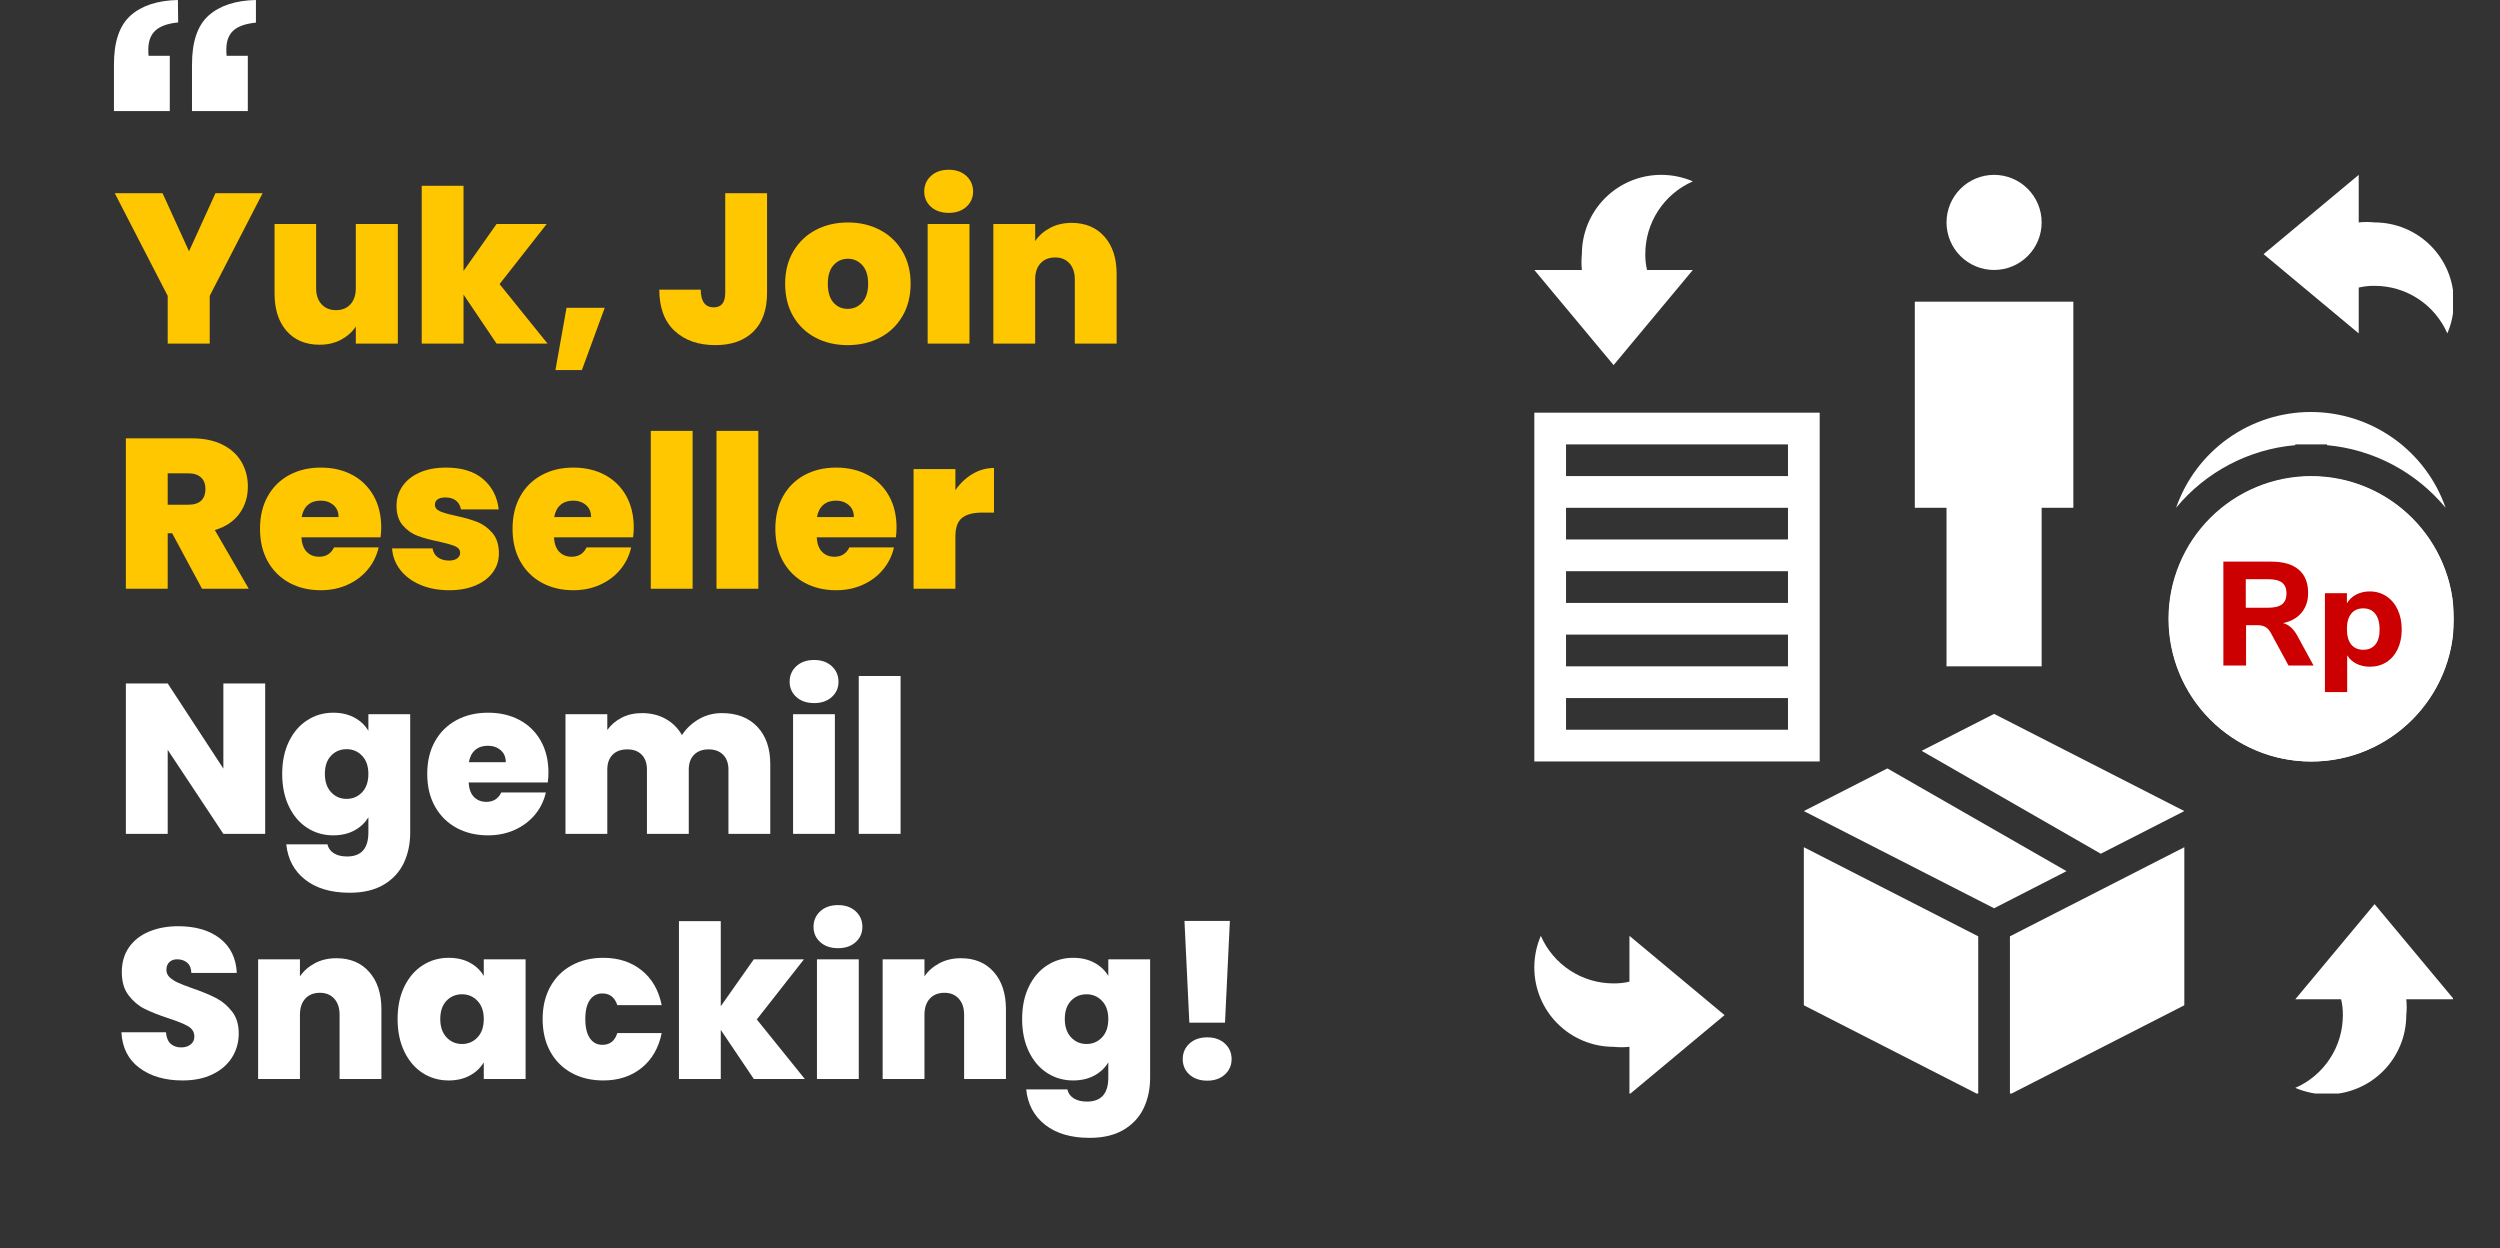
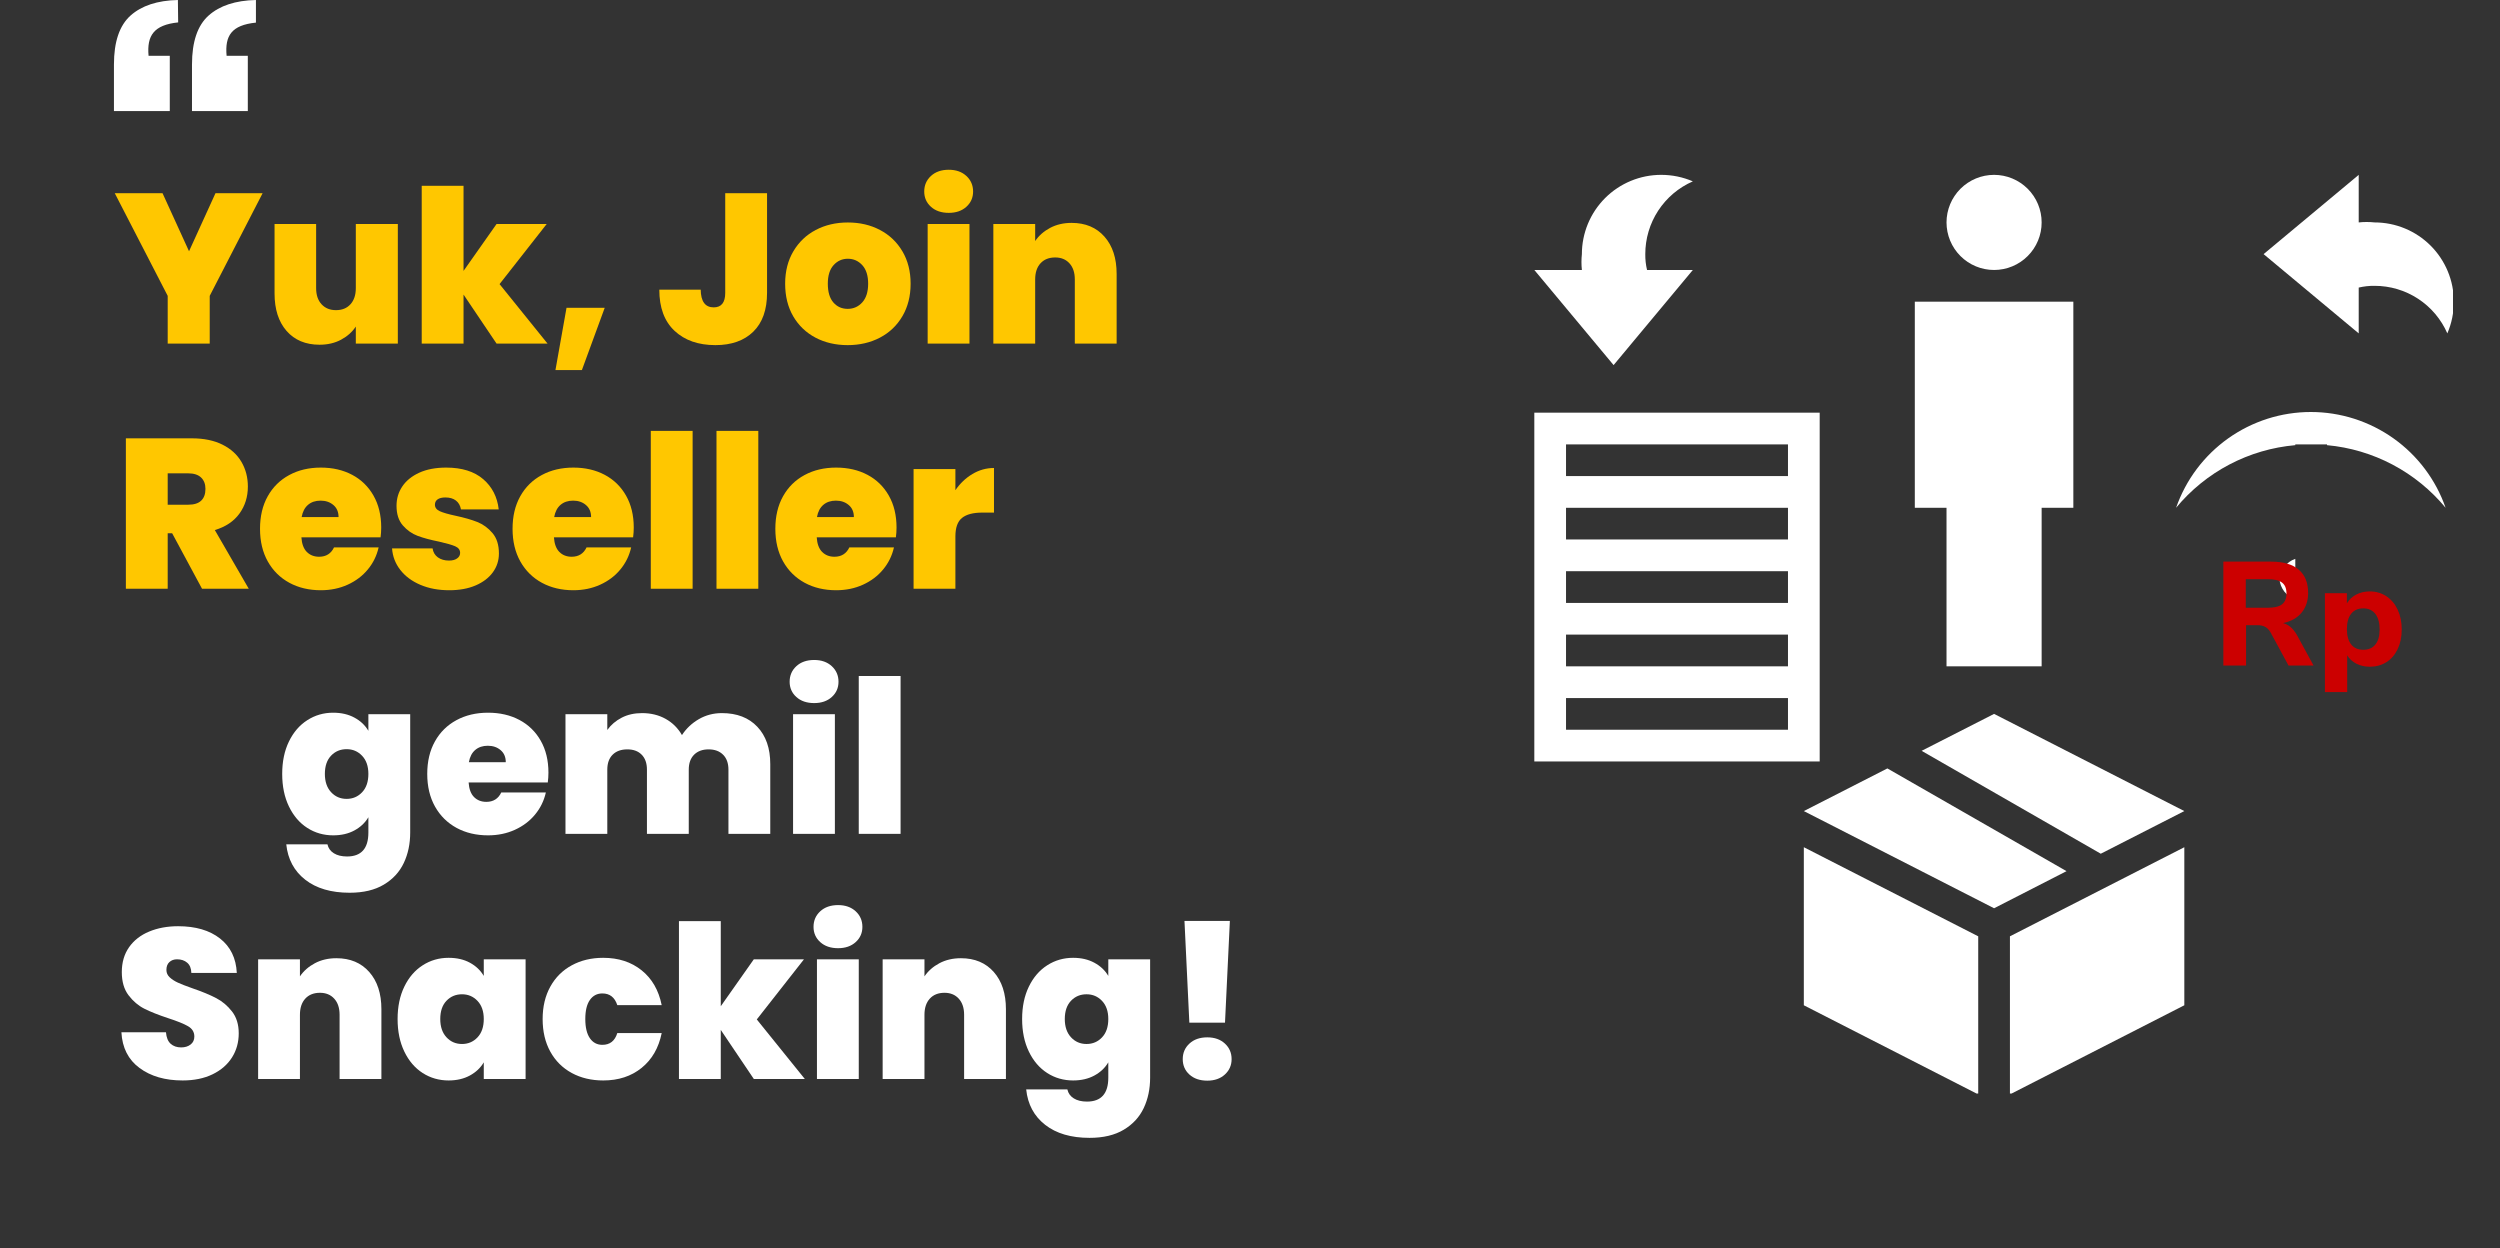
<svg xmlns="http://www.w3.org/2000/svg" version="1.0" preserveAspectRatio="xMidYMid meet" height="646" viewBox="0 0 970.5 484.5" zoomAndPan="magnify" width="1294">
  <rect x="0" y="0" width="970.5" height="484.5" fill="#333333" stroke="none" />
  <defs>
    <g />
    <clipPath id="b58ab19bdd">
      <path clip-rule="nonzero" d="M 755 67.879 L 793 67.879 L 793 105 L 755 105 Z M 755 67.879" />
    </clipPath>
    <clipPath id="938aa72b25">
      <path clip-rule="nonzero" d="M 595.621 160 L 707 160 L 707 296 L 595.621 296 Z M 595.621 160" />
    </clipPath>
    <clipPath id="9d0bc9bea9">
      <path clip-rule="nonzero" d="M 780 328 L 848 328 L 848 424.512 L 780 424.512 Z M 780 328" />
    </clipPath>
    <clipPath id="8f8606eb87">
      <path clip-rule="nonzero" d="M 700 328 L 768 328 L 768 424.512 L 700 424.512 Z M 700 328" />
    </clipPath>
    <clipPath id="8f76f49a4d">
      <path clip-rule="nonzero" d="M 841 184 L 952.254 184 L 952.254 296 L 841 296 Z M 841 184" />
    </clipPath>
    <clipPath id="7c804fa906">
      <path clip-rule="nonzero" d="M 878 67.879 L 952.254 67.879 L 952.254 130 L 878 130 Z M 878 67.879" />
    </clipPath>
    <clipPath id="4e22ef221d">
      <path clip-rule="nonzero" d="M 595.621 67.879 L 658 67.879 L 658 142 L 595.621 142 Z M 595.621 67.879" />
    </clipPath>
    <clipPath id="56aa044a3f">
      <path clip-rule="nonzero" d="M 595.621 363 L 670 363 L 670 424.512 L 595.621 424.512 Z M 595.621 363" />
    </clipPath>
    <clipPath id="5d4d0f38dd">
      <path clip-rule="nonzero" d="M 891 350 L 952.254 350 L 952.254 424.512 L 891 424.512 Z M 891 350" />
    </clipPath>
    <clipPath id="26cb6ac9ef">
-       <path clip-rule="nonzero" d="M 841.949 184.992 L 952.586 184.992 L 952.586 295.629 L 841.949 295.629 Z M 841.949 184.992" />
-     </clipPath>
+       </clipPath>
    <clipPath id="83b2cf0324">
      <path clip-rule="nonzero" d="M 897.266 184.992 C 866.715 184.992 841.949 209.758 841.949 240.312 C 841.949 270.863 866.715 295.629 897.266 295.629 C 927.82 295.629 952.586 270.863 952.586 240.312 C 952.586 209.758 927.82 184.992 897.266 184.992 Z M 897.266 184.992" />
    </clipPath>
    <clipPath id="10b43114bd">
      <path clip-rule="nonzero" d="M 44.223 0 L 99.668 0 L 99.668 43.457 L 44.223 43.457 Z M 44.223 0" />
    </clipPath>
  </defs>
  <g clip-path="url(#b58ab19bdd)">
    <path fill-rule="nonzero" fill-opacity="1" d="M 792.562 86.344 C 792.562 86.945 792.535 87.551 792.477 88.152 C 792.414 88.754 792.328 89.352 792.211 89.945 C 792.09 90.539 791.945 91.125 791.77 91.703 C 791.594 92.281 791.391 92.848 791.16 93.406 C 790.926 93.965 790.668 94.512 790.383 95.047 C 790.098 95.578 789.789 96.098 789.453 96.602 C 789.117 97.102 788.758 97.586 788.371 98.055 C 787.988 98.523 787.582 98.969 787.156 99.398 C 786.727 99.824 786.281 100.23 785.812 100.613 C 785.348 101 784.859 101.359 784.359 101.695 C 783.855 102.031 783.336 102.34 782.805 102.625 C 782.27 102.91 781.727 103.168 781.168 103.398 C 780.609 103.633 780.039 103.836 779.461 104.012 C 778.883 104.188 778.297 104.332 777.703 104.449 C 777.109 104.57 776.512 104.656 775.91 104.715 C 775.309 104.777 774.707 104.805 774.102 104.805 C 773.496 104.805 772.891 104.777 772.289 104.715 C 771.688 104.656 771.09 104.57 770.5 104.449 C 769.906 104.332 769.32 104.188 768.742 104.012 C 768.164 103.836 767.594 103.633 767.035 103.398 C 766.477 103.168 765.93 102.91 765.398 102.625 C 764.863 102.34 764.344 102.031 763.844 101.695 C 763.34 101.359 762.855 101 762.387 100.613 C 761.922 100.23 761.473 99.824 761.043 99.398 C 760.617 98.969 760.211 98.523 759.828 98.055 C 759.445 97.586 759.086 97.102 758.75 96.602 C 758.414 96.098 758.102 95.578 757.816 95.047 C 757.531 94.512 757.273 93.965 757.043 93.406 C 756.812 92.848 756.609 92.281 756.434 91.703 C 756.258 91.125 756.109 90.539 755.992 89.945 C 755.875 89.352 755.785 88.754 755.727 88.152 C 755.668 87.551 755.637 86.945 755.637 86.344 C 755.637 85.738 755.668 85.133 755.727 84.531 C 755.785 83.93 755.875 83.332 755.992 82.738 C 756.109 82.148 756.258 81.562 756.434 80.98 C 756.609 80.402 756.812 79.836 757.043 79.277 C 757.273 78.719 757.531 78.172 757.816 77.637 C 758.102 77.105 758.414 76.586 758.75 76.086 C 759.086 75.582 759.445 75.098 759.828 74.629 C 760.211 74.16 760.617 73.715 761.043 73.285 C 761.473 72.859 761.922 72.453 762.387 72.07 C 762.855 71.688 763.34 71.328 763.844 70.992 C 764.344 70.656 764.863 70.344 765.398 70.059 C 765.93 69.773 766.477 69.516 767.035 69.285 C 767.594 69.051 768.164 68.848 768.742 68.672 C 769.32 68.5 769.906 68.352 770.5 68.234 C 771.09 68.117 771.688 68.027 772.289 67.969 C 772.891 67.91 773.496 67.879 774.102 67.879 C 774.707 67.879 775.309 67.91 775.91 67.969 C 776.512 68.027 777.109 68.117 777.703 68.234 C 778.297 68.352 778.883 68.5 779.461 68.672 C 780.039 68.848 780.609 69.051 781.168 69.285 C 781.727 69.516 782.27 69.773 782.805 70.059 C 783.336 70.344 783.855 70.656 784.359 70.992 C 784.859 71.328 785.348 71.688 785.812 72.07 C 786.281 72.453 786.727 72.859 787.156 73.285 C 787.582 73.715 787.988 74.16 788.371 74.629 C 788.758 75.098 789.117 75.582 789.453 76.086 C 789.789 76.586 790.098 77.105 790.383 77.637 C 790.668 78.172 790.926 78.719 791.16 79.277 C 791.391 79.836 791.594 80.402 791.77 80.98 C 791.945 81.562 792.09 82.148 792.211 82.738 C 792.328 83.332 792.414 83.93 792.477 84.531 C 792.535 85.133 792.562 85.738 792.562 86.344 Z M 792.562 86.344" fill="#ffffff" />
  </g>
  <path fill-rule="nonzero" fill-opacity="1" d="M 792.562 258.668 L 792.562 197.121 L 804.871 197.121 L 804.871 117.113 L 743.328 117.113 L 743.328 197.121 L 755.637 197.121 L 755.637 258.668 Z M 792.562 258.668" fill="#ffffff" />
  <g clip-path="url(#938aa72b25)">
    <path fill-rule="nonzero" fill-opacity="1" d="M 706.402 160.195 L 595.621 160.195 L 595.621 295.594 L 706.402 295.594 Z M 694.094 283.285 L 607.93 283.285 L 607.93 270.977 L 694.094 270.977 Z M 694.094 258.668 L 607.93 258.668 L 607.93 246.359 L 694.094 246.359 Z M 694.094 234.051 L 607.93 234.051 L 607.93 221.742 L 694.094 221.742 Z M 694.094 209.43 L 607.93 209.43 L 607.93 197.121 L 694.094 197.121 Z M 694.094 184.812 L 607.93 184.812 L 607.93 172.504 L 694.094 172.504 Z M 694.094 184.812" fill="#ffffff" />
  </g>
  <path fill-rule="nonzero" fill-opacity="1" d="M 949.379 197.121 C 948.91 195.773 948.391 194.449 947.82 193.141 C 947.246 191.832 946.625 190.551 945.957 189.289 C 945.285 188.031 944.566 186.801 943.801 185.594 C 943.035 184.391 942.223 183.219 941.367 182.078 C 940.512 180.938 939.609 179.828 938.668 178.758 C 937.727 177.688 936.746 176.652 935.723 175.656 C 934.699 174.66 933.641 173.707 932.547 172.793 C 931.449 171.879 930.32 171.008 929.156 170.18 C 927.996 169.355 926.801 168.574 925.578 167.84 C 924.355 167.105 923.105 166.418 921.828 165.781 C 920.551 165.145 919.254 164.555 917.934 164.02 C 916.609 163.48 915.27 162.996 913.91 162.559 C 912.551 162.125 911.176 161.746 909.789 161.418 C 908.398 161.09 907 160.816 905.59 160.598 C 904.18 160.379 902.766 160.211 901.34 160.102 C 899.918 159.992 898.492 159.938 897.066 159.938 C 895.641 159.938 894.215 159.992 892.793 160.102 C 891.371 160.211 889.953 160.379 888.543 160.598 C 887.133 160.816 885.734 161.09 884.348 161.418 C 882.957 161.746 881.582 162.125 880.223 162.559 C 878.863 162.996 877.523 163.48 876.203 164.02 C 874.879 164.555 873.582 165.145 872.305 165.781 C 871.027 166.418 869.777 167.105 868.555 167.84 C 867.332 168.574 866.137 169.355 864.977 170.18 C 863.812 171.008 862.684 171.879 861.586 172.793 C 860.492 173.707 859.434 174.66 858.41 175.656 C 857.391 176.652 856.406 177.688 855.465 178.758 C 854.523 179.828 853.625 180.938 852.766 182.078 C 851.91 183.219 851.098 184.391 850.332 185.594 C 849.566 186.801 848.848 188.031 848.18 189.289 C 847.508 190.551 846.887 191.832 846.316 193.141 C 845.742 194.449 845.223 195.773 844.754 197.121 C 847.613 193.664 850.785 190.52 854.27 187.691 C 857.754 184.863 861.48 182.406 865.453 180.32 C 869.426 178.234 873.566 176.559 877.871 175.293 C 882.176 174.031 886.566 173.203 891.035 172.812 L 891.035 172.504 L 903.344 172.504 L 903.344 172.812 C 907.793 173.219 912.16 174.059 916.441 175.328 C 920.727 176.602 924.844 178.281 928.793 180.367 C 932.742 182.453 936.449 184.906 939.914 187.727 C 943.379 190.547 946.535 193.68 949.379 197.121 Z M 949.379 197.121" fill="#ffffff" />
  <g clip-path="url(#9d0bc9bea9)">
    <path fill-rule="nonzero" fill-opacity="1" d="M 780.254 424.84 L 847.953 390.25 L 847.953 328.891 L 780.254 363.477 Z M 780.254 424.84" fill="#ffffff" />
  </g>
  <g clip-path="url(#8f8606eb87)">
    <path fill-rule="nonzero" fill-opacity="1" d="M 700.246 390.25 L 767.945 424.84 L 767.945 363.477 L 700.246 328.891 Z M 700.246 390.25" fill="#ffffff" />
  </g>
  <path fill-rule="nonzero" fill-opacity="1" d="M 732.68 298.301 L 700.246 314.859 L 774.102 352.586 L 802.227 338.184 Z M 732.68 298.301" fill="#ffffff" />
  <path fill-rule="nonzero" fill-opacity="1" d="M 745.973 291.473 L 815.52 331.414 L 847.953 314.859 L 774.102 277.133 Z M 745.973 291.473" fill="#ffffff" />
  <path fill-rule="nonzero" fill-opacity="1" d="M 903.344 263.469 C 904.223 263.246 905.039 262.891 905.797 262.395 C 906.555 261.902 907.211 261.297 907.77 260.582 C 908.324 259.871 908.75 259.086 909.043 258.23 C 909.336 257.375 909.484 256.496 909.484 255.59 C 909.484 254.688 909.336 253.805 909.043 252.949 C 908.75 252.094 908.324 251.309 907.77 250.598 C 907.211 249.883 906.555 249.277 905.797 248.785 C 905.039 248.293 904.223 247.934 903.344 247.711 Z M 903.344 263.469" fill="#ffffff" />
  <path fill-rule="nonzero" fill-opacity="1" d="M 884.883 224.816 C 884.957 225.703 885.16 226.555 885.484 227.383 C 885.809 228.207 886.246 228.969 886.789 229.668 C 887.336 230.367 887.973 230.977 888.691 231.492 C 889.414 232.004 890.195 232.406 891.035 232.695 L 891.035 216.941 C 890.195 217.23 889.414 217.629 888.691 218.145 C 887.973 218.66 887.336 219.266 886.789 219.965 C 886.246 220.664 885.809 221.43 885.484 222.254 C 885.16 223.078 884.957 223.934 884.883 224.816 Z M 884.883 224.816" fill="#ffffff" />
  <g clip-path="url(#8f76f49a4d)">
-     <path fill-rule="nonzero" fill-opacity="1" d="M 897.191 184.812 C 895.375 184.812 893.566 184.902 891.762 185.082 C 889.957 185.258 888.164 185.523 886.383 185.879 C 884.605 186.23 882.848 186.672 881.109 187.199 C 879.375 187.727 877.668 188.336 875.992 189.031 C 874.316 189.723 872.68 190.5 871.078 191.355 C 869.48 192.211 867.926 193.141 866.418 194.148 C 864.91 195.156 863.453 196.234 862.051 197.387 C 860.648 198.539 859.305 199.754 858.023 201.039 C 856.742 202.32 855.523 203.664 854.371 205.066 C 853.223 206.469 852.141 207.922 851.133 209.43 C 850.125 210.938 849.195 212.492 848.34 214.094 C 847.484 215.691 846.711 217.332 846.016 219.008 C 845.32 220.684 844.711 222.391 844.184 224.125 C 843.656 225.859 843.219 227.617 842.863 229.398 C 842.512 231.176 842.246 232.969 842.066 234.773 C 841.887 236.582 841.801 238.391 841.801 240.203 C 841.801 242.02 841.887 243.828 842.066 245.633 C 842.246 247.438 842.512 249.23 842.863 251.012 C 843.219 252.789 843.656 254.547 844.184 256.281 C 844.711 258.02 845.32 259.727 846.016 261.402 C 846.711 263.078 847.484 264.715 848.34 266.316 C 849.195 267.914 850.125 269.469 851.133 270.977 C 852.141 272.484 853.223 273.941 854.371 275.344 C 855.523 276.746 856.742 278.09 858.023 279.371 C 859.305 280.652 860.648 281.871 862.051 283.02 C 863.453 284.172 864.91 285.25 866.418 286.258 C 867.926 287.266 869.48 288.199 871.078 289.055 C 872.68 289.91 874.316 290.684 875.992 291.379 C 877.668 292.07 879.375 292.684 881.109 293.211 C 882.848 293.734 884.605 294.176 886.383 294.531 C 888.164 294.883 889.957 295.148 891.762 295.328 C 893.566 295.504 895.375 295.594 897.191 295.594 C 899.004 295.594 900.812 295.504 902.621 295.328 C 904.426 295.148 906.219 294.883 907.996 294.531 C 909.773 294.176 911.531 293.734 913.27 293.211 C 915.004 292.684 916.711 292.07 918.387 291.379 C 920.062 290.684 921.699 289.91 923.301 289.055 C 924.902 288.199 926.453 287.266 927.965 286.258 C 929.473 285.25 930.926 284.172 932.328 283.02 C 933.73 281.871 935.074 280.652 936.355 279.371 C 937.641 278.09 938.855 276.746 940.008 275.344 C 941.156 273.941 942.238 272.484 943.246 270.977 C 944.254 269.469 945.184 267.914 946.039 266.316 C 946.895 264.715 947.668 263.078 948.363 261.402 C 949.059 259.727 949.668 258.02 950.195 256.281 C 950.723 254.547 951.16 252.789 951.516 251.012 C 951.871 249.23 952.137 247.438 952.312 245.633 C 952.492 243.828 952.582 242.02 952.582 240.203 C 952.582 238.391 952.492 236.582 952.312 234.773 C 952.137 232.969 951.871 231.176 951.516 229.398 C 951.16 227.617 950.723 225.859 950.195 224.125 C 949.668 222.391 949.059 220.684 948.363 219.008 C 947.668 217.332 946.895 215.691 946.039 214.094 C 945.184 212.492 944.254 210.938 943.246 209.43 C 942.238 207.922 941.156 206.469 940.008 205.066 C 938.855 203.664 937.641 202.32 936.355 201.039 C 935.074 199.754 933.73 198.539 932.328 197.387 C 930.926 196.234 929.473 195.156 927.965 194.148 C 926.453 193.141 924.902 192.211 923.301 191.355 C 921.699 190.5 920.062 189.723 918.387 189.031 C 916.711 188.336 915.004 187.727 913.27 187.199 C 911.531 186.672 909.773 186.23 907.996 185.879 C 906.219 185.523 904.426 185.258 902.621 185.082 C 900.812 184.902 899.004 184.812 897.191 184.812 Z M 921.809 255.59 C 921.742 256.844 921.57 258.078 921.293 259.305 C 921.016 260.527 920.641 261.719 920.164 262.879 C 919.688 264.039 919.117 265.148 918.453 266.211 C 917.789 267.277 917.039 268.277 916.207 269.215 C 915.375 270.152 914.473 271.016 913.492 271.801 C 912.516 272.586 911.48 273.285 910.387 273.895 C 909.289 274.504 908.152 275.02 906.969 275.441 C 905.789 275.859 904.578 276.176 903.344 276.391 L 903.344 283.285 L 891.035 283.285 L 891.035 276.145 C 889.758 275.758 888.52 275.273 887.32 274.695 C 886.117 274.117 884.965 273.453 883.867 272.695 C 882.766 271.941 881.73 271.109 880.758 270.195 C 879.789 269.281 878.891 268.297 878.07 267.246 C 877.25 266.195 876.512 265.09 875.859 263.926 C 875.211 262.762 874.652 261.555 874.184 260.305 C 873.719 259.055 873.352 257.777 873.078 256.469 C 872.809 255.164 872.641 253.844 872.57 252.512 L 884.883 252.512 C 884.988 253.535 885.207 254.531 885.535 255.504 C 885.863 256.473 886.293 257.398 886.824 258.277 C 887.359 259.156 887.98 259.965 888.688 260.703 C 889.398 261.445 890.18 262.098 891.035 262.668 L 891.035 245.621 C 889.801 245.402 888.594 245.086 887.41 244.668 C 886.227 244.25 885.09 243.734 883.996 243.121 C 882.898 242.512 881.863 241.812 880.887 241.027 C 879.91 240.242 879.004 239.379 878.172 238.441 C 877.34 237.504 876.59 236.504 875.926 235.441 C 875.262 234.375 874.691 233.266 874.215 232.105 C 873.738 230.945 873.363 229.754 873.086 228.531 C 872.812 227.309 872.641 226.07 872.57 224.816 C 872.641 223.566 872.812 222.328 873.086 221.105 C 873.363 219.883 873.738 218.691 874.215 217.531 C 874.691 216.371 875.262 215.258 875.926 214.195 C 876.59 213.133 877.34 212.129 878.172 211.191 C 879.004 210.254 879.91 209.395 880.887 208.609 C 881.863 207.824 882.898 207.125 883.996 206.512 C 885.09 205.902 886.227 205.387 887.41 204.969 C 888.594 204.551 889.801 204.23 891.035 204.016 L 891.035 197.121 L 903.344 197.121 L 903.344 204.262 C 904.621 204.648 905.859 205.133 907.062 205.711 C 908.262 206.289 909.414 206.957 910.516 207.711 C 911.613 208.465 912.648 209.301 913.621 210.215 C 914.594 211.129 915.488 212.109 916.309 213.16 C 917.133 214.211 917.867 215.32 918.52 216.484 C 919.172 217.648 919.73 218.855 920.195 220.105 C 920.66 221.355 921.031 222.633 921.301 223.938 C 921.57 225.242 921.738 226.562 921.809 227.895 L 909.5 227.895 C 909.391 226.875 909.172 225.879 908.844 224.906 C 908.516 223.934 908.086 223.008 907.555 222.133 C 907.023 221.254 906.402 220.445 905.691 219.703 C 904.98 218.965 904.199 218.309 903.344 217.738 L 903.344 234.789 C 904.578 235.004 905.789 235.32 906.969 235.742 C 908.152 236.16 909.289 236.676 910.387 237.285 C 911.48 237.898 912.516 238.594 913.492 239.379 C 914.473 240.164 915.375 241.027 916.207 241.965 C 917.039 242.902 917.789 243.902 918.453 244.969 C 919.117 246.031 919.688 247.145 920.164 248.305 C 920.641 249.461 921.016 250.652 921.293 251.879 C 921.57 253.102 921.742 254.34 921.809 255.59 Z M 921.809 255.59" fill="#ffffff" />
-   </g>
+     </g>
  <g clip-path="url(#7c804fa906)">
    <path fill-rule="nonzero" fill-opacity="1" d="M 921.809 86.344 C 919.758 86.125 917.703 86.125 915.652 86.344 L 915.652 67.879 L 878.727 98.652 L 915.652 129.422 L 915.652 111.637 C 917.676 111.16 919.73 110.934 921.809 110.961 C 923.301 110.957 924.781 111.062 926.258 111.277 C 927.734 111.488 929.188 111.809 930.613 112.234 C 932.043 112.656 933.434 113.184 934.789 113.809 C 936.141 114.438 937.441 115.156 938.688 115.973 C 939.938 116.789 941.121 117.691 942.238 118.68 C 943.355 119.668 944.395 120.73 945.355 121.867 C 946.316 123.008 947.191 124.211 947.98 125.477 C 948.77 126.742 949.461 128.059 950.059 129.422 C 951.734 125.492 952.574 121.391 952.582 117.113 C 952.582 116.105 952.531 115.102 952.434 114.098 C 952.332 113.094 952.188 112.098 951.988 111.109 C 951.793 110.121 951.547 109.145 951.254 108.184 C 950.961 107.219 950.625 106.27 950.238 105.34 C 949.852 104.406 949.422 103.496 948.945 102.609 C 948.473 101.719 947.953 100.855 947.395 100.02 C 946.836 99.18 946.234 98.371 945.594 97.594 C 944.957 96.812 944.281 96.066 943.566 95.355 C 942.855 94.641 942.109 93.965 941.328 93.328 C 940.551 92.688 939.742 92.09 938.902 91.527 C 938.066 90.969 937.203 90.449 936.312 89.977 C 935.426 89.5 934.516 89.07 933.582 88.684 C 932.652 88.297 931.707 87.961 930.742 87.668 C 929.777 87.375 928.801 87.129 927.812 86.934 C 926.824 86.738 925.828 86.59 924.824 86.492 C 923.82 86.391 922.816 86.344 921.809 86.344 Z M 921.809 86.344" fill="#ffffff" />
  </g>
  <g clip-path="url(#4e22ef221d)">
    <path fill-rule="nonzero" fill-opacity="1" d="M 657.164 104.805 L 639.379 104.805 C 638.902 102.781 638.676 100.73 638.703 98.652 C 638.699 97.16 638.805 95.676 639.02 94.203 C 639.23 92.727 639.551 91.273 639.977 89.844 C 640.398 88.414 640.926 87.023 641.551 85.672 C 642.18 84.316 642.898 83.02 643.715 81.77 C 644.531 80.523 645.434 79.34 646.422 78.223 C 647.41 77.105 648.473 76.066 649.609 75.102 C 650.75 74.141 651.949 73.266 653.219 72.477 C 654.484 71.691 655.801 71 657.164 70.402 C 653.234 68.723 649.133 67.883 644.855 67.879 C 643.848 67.879 642.844 67.93 641.84 68.027 C 640.836 68.125 639.84 68.273 638.852 68.469 C 637.863 68.668 636.887 68.91 635.922 69.203 C 634.961 69.496 634.012 69.836 633.082 70.223 C 632.148 70.605 631.238 71.039 630.352 71.512 C 629.461 71.988 628.598 72.504 627.762 73.066 C 626.922 73.625 626.113 74.223 625.336 74.863 C 624.555 75.504 623.809 76.18 623.098 76.891 C 622.383 77.605 621.707 78.352 621.07 79.129 C 620.43 79.91 619.828 80.719 619.27 81.555 C 618.711 82.395 618.191 83.258 617.719 84.145 C 617.242 85.035 616.812 85.945 616.426 86.875 C 616.039 87.805 615.703 88.754 615.41 89.719 C 615.117 90.684 614.871 91.66 614.676 92.648 C 614.48 93.637 614.332 94.633 614.23 95.637 C 614.133 96.637 614.086 97.645 614.086 98.652 C 613.867 100.703 613.867 102.754 614.086 104.805 L 595.621 104.805 L 626.395 141.73 Z M 657.164 104.805" fill="#ffffff" />
  </g>
  <g clip-path="url(#56aa044a3f)">
-     <path fill-rule="nonzero" fill-opacity="1" d="M 632.547 381.078 C 630.523 381.559 628.473 381.781 626.395 381.758 C 624.902 381.758 623.418 381.652 621.941 381.441 C 620.469 381.227 619.016 380.906 617.586 380.484 C 616.156 380.059 614.766 379.535 613.414 378.906 C 612.059 378.281 610.758 377.559 609.512 376.742 C 608.266 375.926 607.082 375.027 605.965 374.039 C 604.848 373.051 603.809 371.988 602.844 370.848 C 601.883 369.711 601.008 368.508 600.219 367.242 C 599.434 365.977 598.742 364.66 598.145 363.293 C 596.465 367.227 595.625 371.328 595.621 375.602 C 595.621 376.609 595.672 377.617 595.77 378.617 C 595.867 379.621 596.016 380.617 596.211 381.605 C 596.41 382.594 596.652 383.57 596.945 384.535 C 597.238 385.5 597.578 386.449 597.965 387.379 C 598.348 388.309 598.777 389.219 599.254 390.109 C 599.73 390.996 600.246 391.859 600.809 392.699 C 601.367 393.535 601.965 394.344 602.605 395.125 C 603.246 395.902 603.922 396.648 604.633 397.363 C 605.348 398.074 606.094 398.75 606.871 399.391 C 607.648 400.027 608.457 400.629 609.297 401.188 C 610.133 401.75 611 402.266 611.887 402.742 C 612.777 403.215 613.688 403.648 614.617 404.031 C 615.547 404.418 616.496 404.758 617.461 405.051 C 618.426 405.344 619.402 405.586 620.391 405.785 C 621.379 405.98 622.375 406.129 623.375 406.227 C 624.379 406.324 625.387 406.375 626.395 406.375 C 628.445 406.59 630.496 406.59 632.547 406.375 L 632.547 424.84 L 669.473 394.066 L 632.547 363.293 Z M 632.547 381.078" fill="#ffffff" />
-   </g>
+     </g>
  <g clip-path="url(#5d4d0f38dd)">
-     <path fill-rule="nonzero" fill-opacity="1" d="M 921.809 350.984 L 891.035 387.91 L 908.82 387.91 C 909.297 389.934 909.523 391.988 909.5 394.066 C 909.5 395.559 909.395 397.039 909.184 398.516 C 908.969 399.992 908.648 401.445 908.227 402.871 C 907.801 404.301 907.273 405.691 906.648 407.047 C 906.023 408.398 905.301 409.699 904.484 410.945 C 903.668 412.195 902.77 413.379 901.781 414.496 C 900.793 415.613 899.73 416.652 898.59 417.613 C 897.453 418.578 896.25 419.453 894.984 420.238 C 893.719 421.027 892.402 421.719 891.035 422.316 C 894.969 423.992 899.07 424.832 903.344 424.84 C 904.352 424.84 905.359 424.789 906.359 424.691 C 907.363 424.59 908.359 424.445 909.348 424.246 C 910.336 424.051 911.312 423.805 912.277 423.512 C 913.242 423.223 914.188 422.883 915.121 422.496 C 916.051 422.109 916.961 421.68 917.852 421.203 C 918.738 420.73 919.602 420.211 920.441 419.652 C 921.277 419.094 922.086 418.492 922.867 417.852 C 923.645 417.215 924.391 416.539 925.105 415.824 C 925.816 415.113 926.492 414.367 927.133 413.586 C 927.77 412.809 928.371 412 928.93 411.164 C 929.492 410.324 930.008 409.461 930.484 408.57 C 930.957 407.684 931.391 406.773 931.773 405.844 C 932.16 404.91 932.5 403.965 932.793 403 C 933.086 402.035 933.328 401.059 933.527 400.07 C 933.723 399.082 933.871 398.086 933.969 397.082 C 934.066 396.078 934.117 395.074 934.117 394.066 C 934.332 392.016 934.332 389.965 934.117 387.91 L 952.582 387.91 Z M 921.809 350.984" fill="#ffffff" />
-   </g>
+     </g>
  <g clip-path="url(#26cb6ac9ef)">
    <g clip-path="url(#83b2cf0324)">
      <path fill-rule="nonzero" fill-opacity="1" d="M 841.949 184.992 L 952.586 184.992 L 952.586 295.629 L 841.949 295.629 Z M 841.949 184.992" fill="#ffffff" />
    </g>
  </g>
  <g fill-opacity="1" fill="#cc0000">
    <g transform="translate(859.11, 258.369)">
      <g>
        <path d="M 39.016 0 L 29.297 0 L 22.312 -12.875 C 21.738 -13.863 21.051 -14.578 20.25 -15.016 C 19.445 -15.453 18.438 -15.672 17.219 -15.672 L 12.812 -15.672 L 12.812 0 L 4 0 L 4 -40.344 L 22.547 -40.344 C 27.273 -40.344 30.848 -39.301 33.266 -37.219 C 35.691 -35.145 36.906 -32.141 36.906 -28.203 C 36.906 -25.148 36.055 -22.594 34.359 -20.531 C 32.66 -18.477 30.266 -17.129 27.172 -16.484 C 29.273 -15.941 31.051 -14.43 32.5 -11.953 Z M 21.234 -22.438 C 23.785 -22.438 25.633 -22.883 26.781 -23.781 C 27.926 -24.676 28.5 -26.078 28.5 -27.984 C 28.5 -29.922 27.926 -31.328 26.781 -32.203 C 25.633 -33.086 23.785 -33.531 21.234 -33.531 L 12.703 -33.531 L 12.703 -22.438 Z M 21.234 -22.438" />
      </g>
    </g>
  </g>
  <g fill-opacity="1" fill="#cc0000">
    <g transform="translate(899.222, 258.369)">
      <g>
        <path d="M 20.719 -28.781 C 23.113 -28.781 25.254 -28.16 27.141 -26.922 C 29.035 -25.68 30.504 -23.945 31.547 -21.719 C 32.598 -19.488 33.125 -16.922 33.125 -14.016 C 33.125 -11.117 32.598 -8.57 31.547 -6.375 C 30.504 -4.188 29.047 -2.5 27.172 -1.312 C 25.305 -0.133 23.156 0.453 20.719 0.453 C 18.812 0.453 17.082 0.062 15.531 -0.719 C 13.988 -1.5 12.797 -2.594 11.953 -4 L 11.953 10.297 L 3.312 10.297 L 3.312 -28.094 L 11.844 -28.094 L 11.844 -24.141 C 12.688 -25.598 13.891 -26.734 15.453 -27.547 C 17.016 -28.367 18.77 -28.781 20.719 -28.781 Z M 18.203 -6.125 C 20.223 -6.125 21.785 -6.801 22.891 -8.156 C 23.992 -9.508 24.547 -11.461 24.547 -14.016 C 24.547 -16.609 23.992 -18.617 22.891 -20.047 C 21.785 -21.484 20.223 -22.203 18.203 -22.203 C 16.172 -22.203 14.602 -21.504 13.5 -20.109 C 12.395 -18.723 11.844 -16.734 11.844 -14.141 C 11.844 -11.578 12.395 -9.598 13.5 -8.203 C 14.602 -6.816 16.172 -6.125 18.203 -6.125 Z M 18.203 -6.125" />
      </g>
    </g>
  </g>
  <g fill-opacity="1" fill="#ffc700">
    <g transform="translate(44.224, 133.399)">
      <g>
        <path d="M 57.719 -58.391 L 37.188 -18.547 L 37.188 0 L 20.875 0 L 20.875 -18.547 L 0.328 -58.391 L 18.875 -58.391 L 29.156 -35.859 L 39.422 -58.391 Z M 57.719 -58.391" />
      </g>
    </g>
  </g>
  <g fill-opacity="1" fill="#ffc700">
    <g transform="translate(102.268, 133.399)">
      <g>
        <path d="M 52.172 -46.453 L 52.172 0 L 35.859 0 L 35.859 -6.625 C 34.473 -4.531 32.566 -2.832 30.141 -1.531 C 27.711 -0.227 24.926 0.422 21.781 0.422 C 16.375 0.422 12.109 -1.359 8.984 -4.922 C 5.867 -8.484 4.312 -13.332 4.312 -19.469 L 4.312 -46.453 L 20.453 -46.453 L 20.453 -21.531 C 20.453 -18.883 21.156 -16.801 22.562 -15.281 C 23.969 -13.758 25.832 -13 28.156 -13 C 30.531 -13 32.406 -13.758 33.781 -15.281 C 35.164 -16.801 35.859 -18.883 35.859 -21.531 L 35.859 -46.453 Z M 52.172 -46.453" />
      </g>
    </g>
  </g>
  <g fill-opacity="1" fill="#ffc700">
    <g transform="translate(159.069, 133.399)">
      <g>
        <path d="M 33.703 0 L 20.875 -19.047 L 20.875 0 L 4.641 0 L 4.641 -61.281 L 20.875 -61.281 L 20.875 -28.234 L 33.703 -46.453 L 53.172 -46.453 L 34.859 -23.109 L 53.5 0 Z M 33.703 0" />
      </g>
    </g>
  </g>
  <g fill-opacity="1" fill="#ffc700">
    <g transform="translate(212.642, 133.399)">
      <g>
        <path d="M 22.109 -13.906 L 13.25 10.266 L 2.984 10.266 L 7.281 -13.906 Z M 22.109 -13.906" />
      </g>
    </g>
  </g>
  <g fill-opacity="1" fill="#ffc700">
    <g transform="translate(238.641, 133.399)">
      <g />
    </g>
  </g>
  <g fill-opacity="1" fill="#ffc700">
    <g transform="translate(254.456, 133.399)">
      <g>
        <path d="M 43.312 -58.391 L 43.312 -19.703 C 43.312 -13.141 41.531 -8.117 37.969 -4.641 C 34.406 -1.16 29.504 0.578 23.266 0.578 C 16.641 0.578 11.352 -1.27 7.406 -4.969 C 3.457 -8.664 1.484 -13.992 1.484 -20.953 L 17.562 -20.953 C 17.613 -16.367 19.297 -14.078 22.609 -14.078 C 25.586 -14.078 27.078 -15.953 27.078 -19.703 L 27.078 -58.391 Z M 43.312 -58.391" />
      </g>
    </g>
  </g>
  <g fill-opacity="1" fill="#ffc700">
    <g transform="translate(302.812, 133.399)">
      <g>
        <path d="M 26.25 0.578 C 21.613 0.578 17.457 -0.383 13.781 -2.312 C 10.113 -4.25 7.227 -7.008 5.125 -10.594 C 3.031 -14.188 1.984 -18.41 1.984 -23.266 C 1.984 -28.066 3.047 -32.258 5.172 -35.844 C 7.297 -39.438 10.191 -42.195 13.859 -44.125 C 17.535 -46.062 21.691 -47.031 26.328 -47.031 C 30.973 -47.031 35.129 -46.062 38.797 -44.125 C 42.473 -42.195 45.375 -39.438 47.5 -35.844 C 49.625 -32.258 50.688 -28.066 50.688 -23.266 C 50.688 -18.461 49.625 -14.254 47.5 -10.641 C 45.375 -7.023 42.457 -4.25 38.75 -2.312 C 35.051 -0.383 30.883 0.578 26.25 0.578 Z M 26.25 -13.5 C 28.508 -13.5 30.398 -14.336 31.922 -16.016 C 33.441 -17.703 34.203 -20.117 34.203 -23.266 C 34.203 -26.41 33.441 -28.812 31.922 -30.469 C 30.398 -32.125 28.535 -32.953 26.328 -32.953 C 24.117 -32.953 22.27 -32.125 20.781 -30.469 C 19.289 -28.812 18.547 -26.41 18.547 -23.266 C 18.547 -20.066 19.266 -17.641 20.703 -15.984 C 22.141 -14.328 23.988 -13.5 26.25 -13.5 Z M 26.25 -13.5" />
      </g>
    </g>
  </g>
  <g fill-opacity="1" fill="#ffc700">
    <g transform="translate(355.474, 133.399)">
      <g>
        <path d="M 12.844 -50.766 C 9.969 -50.766 7.66 -51.551 5.922 -53.125 C 4.18 -54.695 3.312 -56.672 3.312 -59.047 C 3.312 -61.473 4.18 -63.488 5.922 -65.094 C 7.66 -66.695 9.969 -67.5 12.844 -67.5 C 15.656 -67.5 17.93 -66.695 19.672 -65.094 C 21.41 -63.488 22.281 -61.473 22.281 -59.047 C 22.281 -56.672 21.41 -54.695 19.672 -53.125 C 17.93 -51.551 15.656 -50.766 12.844 -50.766 Z M 20.875 -46.453 L 20.875 0 L 4.641 0 L 4.641 -46.453 Z M 20.875 -46.453" />
      </g>
    </g>
  </g>
  <g fill-opacity="1" fill="#ffc700">
    <g transform="translate(380.977, 133.399)">
      <g>
        <path d="M 35.031 -46.875 C 40.383 -46.875 44.633 -45.094 47.781 -41.531 C 50.926 -37.969 52.5 -33.148 52.5 -27.078 L 52.5 0 L 36.266 0 L 36.266 -24.922 C 36.266 -27.578 35.57 -29.66 34.188 -31.172 C 32.812 -32.691 30.969 -33.453 28.656 -33.453 C 26.227 -33.453 24.32 -32.691 22.938 -31.172 C 21.562 -29.66 20.875 -27.578 20.875 -24.922 L 20.875 0 L 4.641 0 L 4.641 -46.453 L 20.875 -46.453 L 20.875 -39.828 C 22.301 -41.93 24.227 -43.629 26.656 -44.922 C 29.094 -46.223 31.883 -46.875 35.031 -46.875 Z M 35.031 -46.875" />
      </g>
    </g>
  </g>
  <g fill-opacity="1" fill="#ffc700">
    <g transform="translate(437.779, 133.399)">
      <g />
    </g>
  </g>
  <g fill-opacity="1" fill="#ffc700">
    <g transform="translate(44.224, 228.551)">
      <g>
        <path d="M 34.203 0 L 22.609 -21.531 L 20.875 -21.531 L 20.875 0 L 4.641 0 L 4.641 -58.391 L 30.234 -58.391 C 34.922 -58.391 38.891 -57.57 42.141 -55.938 C 45.398 -54.312 47.859 -52.078 49.516 -49.234 C 51.172 -46.391 52 -43.203 52 -39.672 C 52 -35.691 50.91 -32.195 48.734 -29.188 C 46.555 -26.176 43.367 -24.039 39.172 -22.781 L 52.344 0 Z M 20.875 -32.625 L 28.906 -32.625 C 31.113 -32.625 32.77 -33.148 33.875 -34.203 C 34.977 -35.254 35.531 -36.77 35.531 -38.75 C 35.531 -40.633 34.961 -42.113 33.828 -43.188 C 32.691 -44.258 31.051 -44.797 28.906 -44.797 L 20.875 -44.797 Z M 20.875 -32.625" />
      </g>
    </g>
  </g>
  <g fill-opacity="1" fill="#ffc700">
    <g transform="translate(98.956, 228.551)">
      <g>
        <path d="M 49.031 -23.766 C 49.031 -22.492 48.945 -21.223 48.781 -19.953 L 18.047 -19.953 C 18.211 -17.422 18.914 -15.531 20.156 -14.281 C 21.406 -13.039 22.992 -12.422 24.922 -12.422 C 27.629 -12.422 29.562 -13.633 30.719 -16.062 L 48.031 -16.062 C 47.312 -12.863 45.914 -10.008 43.844 -7.5 C 41.781 -4.988 39.172 -3.016 36.016 -1.578 C 32.867 -0.141 29.395 0.578 25.594 0.578 C 21.008 0.578 16.938 -0.383 13.375 -2.312 C 9.812 -4.25 7.02 -7.008 5 -10.594 C 2.988 -14.188 1.984 -18.41 1.984 -23.266 C 1.984 -28.129 2.977 -32.336 4.969 -35.891 C 6.957 -39.453 9.734 -42.195 13.297 -44.125 C 16.859 -46.062 20.957 -47.031 25.594 -47.031 C 30.176 -47.031 34.234 -46.094 37.766 -44.219 C 41.297 -42.344 44.055 -39.648 46.047 -36.141 C 48.035 -32.641 49.031 -28.516 49.031 -23.766 Z M 32.469 -27.828 C 32.469 -29.816 31.801 -31.375 30.469 -32.5 C 29.145 -33.633 27.488 -34.203 25.5 -34.203 C 23.52 -34.203 21.895 -33.66 20.625 -32.578 C 19.352 -31.504 18.523 -29.922 18.141 -27.828 Z M 32.469 -27.828" />
      </g>
    </g>
  </g>
  <g fill-opacity="1" fill="#ffc700">
    <g transform="translate(149.961, 228.551)">
      <g>
        <path d="M 24.438 0.578 C 20.238 0.578 16.492 -0.125 13.203 -1.531 C 9.922 -2.938 7.328 -4.867 5.422 -7.328 C 3.516 -9.785 2.453 -12.562 2.234 -15.656 L 17.969 -15.656 C 18.188 -14.164 18.875 -13.004 20.031 -12.172 C 21.195 -11.348 22.633 -10.938 24.344 -10.938 C 25.664 -10.938 26.711 -11.211 27.484 -11.766 C 28.266 -12.316 28.656 -13.031 28.656 -13.906 C 28.656 -15.07 28.02 -15.93 26.75 -16.484 C 25.477 -17.035 23.379 -17.641 20.453 -18.297 C 17.141 -18.961 14.379 -19.707 12.172 -20.531 C 9.961 -21.363 8.039 -22.719 6.406 -24.594 C 4.781 -26.469 3.969 -29.008 3.969 -32.219 C 3.969 -34.977 4.711 -37.473 6.203 -39.703 C 7.703 -41.941 9.898 -43.723 12.797 -45.047 C 15.691 -46.367 19.18 -47.031 23.266 -47.031 C 29.336 -47.031 34.113 -45.539 37.594 -42.562 C 41.07 -39.582 43.086 -35.664 43.641 -30.812 L 28.984 -30.812 C 28.711 -32.301 28.062 -33.441 27.031 -34.234 C 26.008 -35.035 24.645 -35.438 22.938 -35.438 C 21.613 -35.438 20.602 -35.188 19.906 -34.688 C 19.219 -34.195 18.875 -33.508 18.875 -32.625 C 18.875 -31.52 19.508 -30.676 20.781 -30.094 C 22.051 -29.52 24.098 -28.93 26.922 -28.328 C 30.285 -27.609 33.082 -26.805 35.312 -25.922 C 37.551 -25.035 39.508 -23.613 41.188 -21.656 C 42.875 -19.695 43.719 -17.035 43.719 -13.672 C 43.719 -10.961 42.93 -8.531 41.359 -6.375 C 39.785 -4.219 37.551 -2.52 34.656 -1.281 C 31.758 -0.039 28.352 0.578 24.438 0.578 Z M 24.438 0.578" />
      </g>
    </g>
  </g>
  <g fill-opacity="1" fill="#ffc700">
    <g transform="translate(196.992, 228.551)">
      <g>
        <path d="M 49.031 -23.766 C 49.031 -22.492 48.945 -21.223 48.781 -19.953 L 18.047 -19.953 C 18.211 -17.422 18.914 -15.531 20.156 -14.281 C 21.406 -13.039 22.992 -12.422 24.922 -12.422 C 27.629 -12.422 29.562 -13.633 30.719 -16.062 L 48.031 -16.062 C 47.312 -12.863 45.914 -10.008 43.844 -7.5 C 41.781 -4.988 39.172 -3.016 36.016 -1.578 C 32.867 -0.141 29.395 0.578 25.594 0.578 C 21.008 0.578 16.938 -0.383 13.375 -2.312 C 9.812 -4.25 7.02 -7.008 5 -10.594 C 2.988 -14.188 1.984 -18.41 1.984 -23.266 C 1.984 -28.129 2.977 -32.336 4.969 -35.891 C 6.957 -39.453 9.734 -42.195 13.297 -44.125 C 16.859 -46.062 20.957 -47.031 25.594 -47.031 C 30.176 -47.031 34.234 -46.094 37.766 -44.219 C 41.297 -42.344 44.055 -39.648 46.047 -36.141 C 48.035 -32.641 49.031 -28.516 49.031 -23.766 Z M 32.469 -27.828 C 32.469 -29.816 31.801 -31.375 30.469 -32.5 C 29.145 -33.633 27.488 -34.203 25.5 -34.203 C 23.52 -34.203 21.895 -33.66 20.625 -32.578 C 19.352 -31.504 18.523 -29.922 18.141 -27.828 Z M 32.469 -27.828" />
      </g>
    </g>
  </g>
  <g fill-opacity="1" fill="#ffc700">
    <g transform="translate(247.998, 228.551)">
      <g>
        <path d="M 20.875 -61.281 L 20.875 0 L 4.641 0 L 4.641 -61.281 Z M 20.875 -61.281" />
      </g>
    </g>
  </g>
  <g fill-opacity="1" fill="#ffc700">
    <g transform="translate(273.501, 228.551)">
      <g>
        <path d="M 20.875 -61.281 L 20.875 0 L 4.641 0 L 4.641 -61.281 Z M 20.875 -61.281" />
      </g>
    </g>
  </g>
  <g fill-opacity="1" fill="#ffc700">
    <g transform="translate(299.004, 228.551)">
      <g>
        <path d="M 49.031 -23.766 C 49.031 -22.492 48.945 -21.223 48.781 -19.953 L 18.047 -19.953 C 18.211 -17.422 18.914 -15.531 20.156 -14.281 C 21.406 -13.039 22.992 -12.422 24.922 -12.422 C 27.629 -12.422 29.562 -13.633 30.719 -16.062 L 48.031 -16.062 C 47.312 -12.863 45.914 -10.008 43.844 -7.5 C 41.781 -4.988 39.172 -3.016 36.016 -1.578 C 32.867 -0.141 29.395 0.578 25.594 0.578 C 21.008 0.578 16.938 -0.383 13.375 -2.312 C 9.812 -4.25 7.02 -7.008 5 -10.594 C 2.988 -14.188 1.984 -18.41 1.984 -23.266 C 1.984 -28.129 2.977 -32.336 4.969 -35.891 C 6.957 -39.453 9.734 -42.195 13.297 -44.125 C 16.859 -46.062 20.957 -47.031 25.594 -47.031 C 30.176 -47.031 34.234 -46.094 37.766 -44.219 C 41.297 -42.344 44.055 -39.648 46.047 -36.141 C 48.035 -32.641 49.031 -28.516 49.031 -23.766 Z M 32.469 -27.828 C 32.469 -29.816 31.801 -31.375 30.469 -32.5 C 29.145 -33.633 27.488 -34.203 25.5 -34.203 C 23.52 -34.203 21.895 -33.66 20.625 -32.578 C 19.352 -31.504 18.523 -29.922 18.141 -27.828 Z M 32.469 -27.828" />
      </g>
    </g>
  </g>
  <g fill-opacity="1" fill="#ffc700">
    <g transform="translate(350.009, 228.551)">
      <g>
        <path d="M 20.875 -38.266 C 22.695 -40.91 24.906 -43.004 27.5 -44.547 C 30.094 -46.098 32.879 -46.875 35.859 -46.875 L 35.859 -29.562 L 31.297 -29.562 C 27.766 -29.562 25.145 -28.867 23.438 -27.484 C 21.727 -26.109 20.875 -23.711 20.875 -20.297 L 20.875 0 L 4.641 0 L 4.641 -46.453 L 20.875 -46.453 Z M 20.875 -38.266" />
      </g>
    </g>
  </g>
  <g fill-opacity="1" fill="#ffffff">
    <g transform="translate(44.224, 323.703)">
      <g>
-         <path d="M 58.719 0 L 42.484 0 L 20.875 -32.625 L 20.875 0 L 4.641 0 L 4.641 -58.391 L 20.875 -58.391 L 42.484 -25.344 L 42.484 -58.391 L 58.719 -58.391 Z M 58.719 0" />
-       </g>
+         </g>
    </g>
  </g>
  <g fill-opacity="1" fill="#ffffff">
    <g transform="translate(107.567, 323.703)">
      <g>
        <path d="M 21.781 -47.031 C 24.926 -47.031 27.672 -46.395 30.016 -45.125 C 32.367 -43.863 34.176 -42.156 35.438 -40 L 35.438 -46.453 L 51.672 -46.453 L 51.672 -0.5 C 51.672 3.863 50.844 7.797 49.188 11.297 C 47.531 14.805 44.945 17.609 41.438 19.703 C 37.938 21.805 33.508 22.859 28.156 22.859 C 20.977 22.859 15.234 21.172 10.922 17.797 C 6.617 14.43 4.164 9.852 3.562 4.062 L 19.547 4.062 C 19.879 5.551 20.707 6.707 22.031 7.531 C 23.352 8.363 25.062 8.781 27.156 8.781 C 32.676 8.781 35.438 5.688 35.438 -0.5 L 35.438 -6.453 C 34.176 -4.305 32.367 -2.598 30.016 -1.328 C 27.672 -0.055 24.926 0.578 21.781 0.578 C 18.082 0.578 14.727 -0.383 11.719 -2.312 C 8.707 -4.25 6.332 -7.023 4.594 -10.641 C 2.852 -14.254 1.984 -18.461 1.984 -23.266 C 1.984 -28.066 2.852 -32.258 4.594 -35.844 C 6.332 -39.438 8.707 -42.195 11.719 -44.125 C 14.727 -46.062 18.082 -47.031 21.781 -47.031 Z M 35.438 -23.266 C 35.438 -26.254 34.625 -28.602 33 -30.312 C 31.375 -32.02 29.375 -32.875 27 -32.875 C 24.57 -32.875 22.555 -32.031 20.953 -30.344 C 19.348 -28.664 18.547 -26.305 18.547 -23.266 C 18.547 -20.285 19.348 -17.926 20.953 -16.188 C 22.555 -14.445 24.57 -13.578 27 -13.578 C 29.375 -13.578 31.375 -14.43 33 -16.141 C 34.625 -17.859 35.438 -20.234 35.438 -23.266 Z M 35.438 -23.266" />
      </g>
    </g>
  </g>
  <g fill-opacity="1" fill="#ffffff">
    <g transform="translate(163.872, 323.703)">
      <g>
        <path d="M 49.031 -23.766 C 49.031 -22.492 48.945 -21.223 48.781 -19.953 L 18.047 -19.953 C 18.211 -17.422 18.914 -15.531 20.156 -14.281 C 21.406 -13.039 22.992 -12.422 24.922 -12.422 C 27.629 -12.422 29.562 -13.633 30.719 -16.062 L 48.031 -16.062 C 47.312 -12.863 45.914 -10.008 43.844 -7.5 C 41.781 -4.988 39.172 -3.016 36.016 -1.578 C 32.867 -0.141 29.395 0.578 25.594 0.578 C 21.008 0.578 16.938 -0.383 13.375 -2.312 C 9.812 -4.25 7.02 -7.008 5 -10.594 C 2.988 -14.188 1.984 -18.41 1.984 -23.266 C 1.984 -28.129 2.977 -32.336 4.969 -35.891 C 6.957 -39.453 9.734 -42.195 13.297 -44.125 C 16.859 -46.062 20.957 -47.031 25.594 -47.031 C 30.176 -47.031 34.234 -46.094 37.766 -44.219 C 41.297 -42.344 44.055 -39.648 46.047 -36.141 C 48.035 -32.641 49.031 -28.516 49.031 -23.766 Z M 32.469 -27.828 C 32.469 -29.816 31.801 -31.375 30.469 -32.5 C 29.145 -33.633 27.488 -34.203 25.5 -34.203 C 23.52 -34.203 21.895 -33.66 20.625 -32.578 C 19.352 -31.504 18.523 -29.922 18.141 -27.828 Z M 32.469 -27.828" />
      </g>
    </g>
  </g>
  <g fill-opacity="1" fill="#ffffff">
    <g transform="translate(214.877, 323.703)">
      <g>
        <path d="M 65.344 -46.875 C 71.195 -46.875 75.789 -45.102 79.125 -41.562 C 82.469 -38.031 84.141 -33.203 84.141 -27.078 L 84.141 0 L 67.906 0 L 67.906 -24.922 C 67.906 -27.41 67.211 -29.344 65.828 -30.719 C 64.453 -32.102 62.578 -32.797 60.203 -32.797 C 57.828 -32.797 55.945 -32.102 54.562 -30.719 C 53.188 -29.344 52.5 -27.41 52.5 -24.922 L 52.5 0 L 36.266 0 L 36.266 -24.922 C 36.266 -27.41 35.586 -29.344 34.234 -30.719 C 32.891 -32.102 31.031 -32.797 28.656 -32.797 C 26.227 -32.797 24.32 -32.102 22.938 -30.719 C 21.562 -29.344 20.875 -27.41 20.875 -24.922 L 20.875 0 L 4.641 0 L 4.641 -46.453 L 20.875 -46.453 L 20.875 -40.328 C 22.301 -42.316 24.16 -43.906 26.453 -45.094 C 28.742 -46.281 31.383 -46.875 34.375 -46.875 C 37.789 -46.875 40.836 -46.129 43.516 -44.641 C 46.191 -43.148 48.305 -41.051 49.859 -38.344 C 51.516 -40.883 53.691 -42.941 56.391 -44.516 C 59.098 -46.086 62.082 -46.875 65.344 -46.875 Z M 65.344 -46.875" />
      </g>
    </g>
  </g>
  <g fill-opacity="1" fill="#ffffff">
    <g transform="translate(303.226, 323.703)">
      <g>
        <path d="M 12.844 -50.766 C 9.969 -50.766 7.66 -51.551 5.922 -53.125 C 4.18 -54.695 3.312 -56.672 3.312 -59.047 C 3.312 -61.473 4.18 -63.488 5.922 -65.094 C 7.66 -66.695 9.969 -67.5 12.844 -67.5 C 15.656 -67.5 17.93 -66.695 19.672 -65.094 C 21.41 -63.488 22.281 -61.473 22.281 -59.047 C 22.281 -56.672 21.41 -54.695 19.672 -53.125 C 17.93 -51.551 15.656 -50.766 12.844 -50.766 Z M 20.875 -46.453 L 20.875 0 L 4.641 0 L 4.641 -46.453 Z M 20.875 -46.453" />
      </g>
    </g>
  </g>
  <g fill-opacity="1" fill="#ffffff">
    <g transform="translate(328.729, 323.703)">
      <g>
        <path d="M 20.875 -61.281 L 20.875 0 L 4.641 0 L 4.641 -61.281 Z M 20.875 -61.281" />
      </g>
    </g>
  </g>
  <g fill-opacity="1" fill="#ffffff">
    <g transform="translate(44.224, 418.855)">
      <g>
        <path d="M 26.672 0.578 C 19.879 0.578 14.301 -1.035 9.938 -4.266 C 5.57 -7.492 3.227 -12.117 2.906 -18.141 L 20.203 -18.141 C 20.367 -16.098 20.977 -14.602 22.031 -13.656 C 23.082 -12.719 24.438 -12.25 26.094 -12.25 C 27.582 -12.25 28.805 -12.625 29.766 -13.375 C 30.734 -14.125 31.219 -15.16 31.219 -16.484 C 31.219 -18.191 30.414 -19.516 28.812 -20.453 C 27.219 -21.391 24.625 -22.441 21.031 -23.609 C 17.227 -24.867 14.148 -26.094 11.797 -27.281 C 9.453 -28.469 7.41 -30.207 5.672 -32.5 C 3.93 -34.789 3.062 -37.785 3.062 -41.484 C 3.062 -45.242 4 -48.461 5.875 -51.141 C 7.758 -53.816 10.359 -55.844 13.672 -57.219 C 16.984 -58.602 20.734 -59.297 24.922 -59.297 C 31.711 -59.297 37.133 -57.707 41.188 -54.531 C 45.25 -51.352 47.422 -46.895 47.703 -41.156 L 30.062 -41.156 C 30.008 -42.926 29.473 -44.25 28.453 -45.125 C 27.43 -46.008 26.117 -46.453 24.516 -46.453 C 23.297 -46.453 22.301 -46.094 21.531 -45.375 C 20.758 -44.664 20.375 -43.645 20.375 -42.312 C 20.375 -41.207 20.801 -40.254 21.656 -39.453 C 22.508 -38.66 23.57 -37.973 24.844 -37.391 C 26.113 -36.805 27.988 -36.078 30.469 -35.203 C 34.176 -33.93 37.227 -32.672 39.625 -31.422 C 42.031 -30.18 44.102 -28.441 45.844 -26.203 C 47.582 -23.973 48.453 -21.145 48.453 -17.719 C 48.453 -14.238 47.582 -11.117 45.844 -8.359 C 44.102 -5.598 41.586 -3.414 38.297 -1.812 C 35.016 -0.219 31.141 0.578 26.672 0.578 Z M 26.672 0.578" />
      </g>
    </g>
  </g>
  <g fill-opacity="1" fill="#ffffff">
    <g transform="translate(95.561, 418.855)">
      <g>
        <path d="M 35.031 -46.875 C 40.383 -46.875 44.633 -45.094 47.781 -41.531 C 50.926 -37.969 52.5 -33.148 52.5 -27.078 L 52.5 0 L 36.266 0 L 36.266 -24.922 C 36.266 -27.578 35.57 -29.66 34.188 -31.172 C 32.812 -32.691 30.969 -33.453 28.656 -33.453 C 26.227 -33.453 24.32 -32.691 22.938 -31.172 C 21.562 -29.66 20.875 -27.578 20.875 -24.922 L 20.875 0 L 4.641 0 L 4.641 -46.453 L 20.875 -46.453 L 20.875 -39.828 C 22.301 -41.93 24.227 -43.629 26.656 -44.922 C 29.094 -46.223 31.883 -46.875 35.031 -46.875 Z M 35.031 -46.875" />
      </g>
    </g>
  </g>
  <g fill-opacity="1" fill="#ffffff">
    <g transform="translate(152.363, 418.855)">
      <g>
        <path d="M 1.984 -23.266 C 1.984 -28.066 2.852 -32.258 4.594 -35.844 C 6.332 -39.438 8.707 -42.195 11.719 -44.125 C 14.727 -46.062 18.082 -47.031 21.781 -47.031 C 24.977 -47.031 27.738 -46.395 30.062 -45.125 C 32.383 -43.863 34.176 -42.156 35.438 -40 L 35.438 -46.453 L 51.672 -46.453 L 51.672 0 L 35.438 0 L 35.438 -6.453 C 34.176 -4.305 32.367 -2.598 30.016 -1.328 C 27.672 -0.055 24.926 0.578 21.781 0.578 C 18.082 0.578 14.727 -0.383 11.719 -2.312 C 8.707 -4.25 6.332 -7.023 4.594 -10.641 C 2.852 -14.254 1.984 -18.461 1.984 -23.266 Z M 35.438 -23.266 C 35.438 -26.254 34.625 -28.602 33 -30.312 C 31.375 -32.02 29.375 -32.875 27 -32.875 C 24.57 -32.875 22.555 -32.031 20.953 -30.344 C 19.348 -28.664 18.547 -26.305 18.547 -23.266 C 18.547 -20.285 19.348 -17.926 20.953 -16.188 C 22.555 -14.445 24.57 -13.578 27 -13.578 C 29.375 -13.578 31.375 -14.43 33 -16.141 C 34.625 -17.859 35.438 -20.234 35.438 -23.266 Z M 35.438 -23.266" />
      </g>
    </g>
  </g>
  <g fill-opacity="1" fill="#ffffff">
    <g transform="translate(208.667, 418.855)">
      <g>
        <path d="M 1.984 -23.266 C 1.984 -28.066 2.977 -32.258 4.969 -35.844 C 6.957 -39.438 9.734 -42.195 13.297 -44.125 C 16.859 -46.062 20.926 -47.031 25.5 -47.031 C 31.414 -47.031 36.383 -45.414 40.406 -42.188 C 44.438 -38.957 47.035 -34.445 48.203 -28.656 L 30.969 -28.656 C 29.977 -31.688 28.047 -33.203 25.172 -33.203 C 23.129 -33.203 21.516 -32.359 20.328 -30.672 C 19.141 -28.992 18.547 -26.523 18.547 -23.266 C 18.547 -20.016 19.141 -17.531 20.328 -15.812 C 21.516 -14.102 23.129 -13.25 25.172 -13.25 C 28.098 -13.25 30.031 -14.77 30.969 -17.812 L 48.203 -17.812 C 47.035 -12.062 44.438 -7.555 40.406 -4.297 C 36.383 -1.047 31.414 0.578 25.5 0.578 C 20.926 0.578 16.859 -0.383 13.297 -2.312 C 9.734 -4.25 6.957 -7.008 4.969 -10.594 C 2.977 -14.188 1.984 -18.41 1.984 -23.266 Z M 1.984 -23.266" />
      </g>
    </g>
  </g>
  <g fill-opacity="1" fill="#ffffff">
    <g transform="translate(258.928, 418.855)">
      <g>
        <path d="M 33.703 0 L 20.875 -19.047 L 20.875 0 L 4.641 0 L 4.641 -61.281 L 20.875 -61.281 L 20.875 -28.234 L 33.703 -46.453 L 53.172 -46.453 L 34.859 -23.109 L 53.5 0 Z M 33.703 0" />
      </g>
    </g>
  </g>
  <g fill-opacity="1" fill="#ffffff">
    <g transform="translate(312.5, 418.855)">
      <g>
        <path d="M 12.844 -50.766 C 9.969 -50.766 7.66 -51.551 5.922 -53.125 C 4.18 -54.695 3.312 -56.672 3.312 -59.047 C 3.312 -61.473 4.18 -63.488 5.922 -65.094 C 7.66 -66.695 9.969 -67.5 12.844 -67.5 C 15.656 -67.5 17.93 -66.695 19.672 -65.094 C 21.41 -63.488 22.281 -61.473 22.281 -59.047 C 22.281 -56.672 21.41 -54.695 19.672 -53.125 C 17.93 -51.551 15.656 -50.766 12.844 -50.766 Z M 20.875 -46.453 L 20.875 0 L 4.641 0 L 4.641 -46.453 Z M 20.875 -46.453" />
      </g>
    </g>
  </g>
  <g fill-opacity="1" fill="#ffffff">
    <g transform="translate(338.003, 418.855)">
      <g>
        <path d="M 35.031 -46.875 C 40.383 -46.875 44.633 -45.094 47.781 -41.531 C 50.926 -37.969 52.5 -33.148 52.5 -27.078 L 52.5 0 L 36.266 0 L 36.266 -24.922 C 36.266 -27.578 35.57 -29.66 34.188 -31.172 C 32.812 -32.691 30.969 -33.453 28.656 -33.453 C 26.227 -33.453 24.32 -32.691 22.938 -31.172 C 21.562 -29.66 20.875 -27.578 20.875 -24.922 L 20.875 0 L 4.641 0 L 4.641 -46.453 L 20.875 -46.453 L 20.875 -39.828 C 22.301 -41.93 24.227 -43.629 26.656 -44.922 C 29.094 -46.223 31.883 -46.875 35.031 -46.875 Z M 35.031 -46.875" />
      </g>
    </g>
  </g>
  <g fill-opacity="1" fill="#ffffff">
    <g transform="translate(394.805, 418.855)">
      <g>
        <path d="M 21.781 -47.031 C 24.926 -47.031 27.672 -46.395 30.016 -45.125 C 32.367 -43.863 34.176 -42.156 35.438 -40 L 35.438 -46.453 L 51.672 -46.453 L 51.672 -0.5 C 51.672 3.863 50.844 7.797 49.188 11.297 C 47.531 14.805 44.945 17.609 41.438 19.703 C 37.938 21.805 33.508 22.859 28.156 22.859 C 20.977 22.859 15.234 21.172 10.922 17.797 C 6.617 14.43 4.164 9.852 3.562 4.062 L 19.547 4.062 C 19.879 5.551 20.707 6.707 22.031 7.531 C 23.352 8.363 25.062 8.781 27.156 8.781 C 32.676 8.781 35.438 5.688 35.438 -0.5 L 35.438 -6.453 C 34.176 -4.305 32.367 -2.598 30.016 -1.328 C 27.672 -0.055 24.926 0.578 21.781 0.578 C 18.082 0.578 14.727 -0.383 11.719 -2.312 C 8.707 -4.25 6.332 -7.023 4.594 -10.641 C 2.852 -14.254 1.984 -18.461 1.984 -23.266 C 1.984 -28.066 2.852 -32.258 4.594 -35.844 C 6.332 -39.438 8.707 -42.195 11.719 -44.125 C 14.727 -46.062 18.082 -47.031 21.781 -47.031 Z M 35.438 -23.266 C 35.438 -26.254 34.625 -28.602 33 -30.312 C 31.375 -32.02 29.375 -32.875 27 -32.875 C 24.57 -32.875 22.555 -32.031 20.953 -30.344 C 19.348 -28.664 18.547 -26.305 18.547 -23.266 C 18.547 -20.285 19.348 -17.926 20.953 -16.188 C 22.555 -14.445 24.57 -13.578 27 -13.578 C 29.375 -13.578 31.375 -14.43 33 -16.141 C 34.625 -17.859 35.438 -20.234 35.438 -23.266 Z M 35.438 -23.266" />
      </g>
    </g>
  </g>
  <g fill-opacity="1" fill="#ffffff">
    <g transform="translate(451.109, 418.855)">
      <g>
        <path d="M 26.328 -61.359 L 24.438 -21.859 L 10.594 -21.859 L 8.703 -61.359 Z M 17.562 0.656 C 14.688 0.656 12.379 -0.129 10.641 -1.703 C 8.898 -3.273 8.031 -5.273 8.031 -7.703 C 8.031 -10.129 8.898 -12.145 10.641 -13.75 C 12.379 -15.352 14.688 -16.156 17.562 -16.156 C 20.375 -16.156 22.648 -15.352 24.391 -13.75 C 26.129 -12.145 27 -10.129 27 -7.703 C 27 -5.328 26.129 -3.336 24.391 -1.734 C 22.648 -0.141 20.375 0.656 17.562 0.656 Z M 17.562 0.656" />
      </g>
    </g>
  </g>
  <g clip-path="url(#10b43114bd)">
    <path fill-rule="nonzero" fill-opacity="1" d="M 57.676 21.672 L 65.91 21.672 L 65.91 43.105 L 44.234 43.105 L 44.234 25.039 C 44.234 16.199 46.391 9.867 50.688 6.031 C 54.988 2.191 61.113 0.18 69.059 0 L 69.164 8.695 C 59.699 9.688 56.961 13.828 57.676 21.672 Z M 87.969 21.672 L 96.203 21.672 L 96.203 43.105 L 74.531 43.105 L 74.531 25.039 C 74.531 16.199 76.684 9.867 80.984 6.031 C 85.281 2.191 91.406 0.18 99.352 0 L 99.352 8.777 C 89.883 9.758 87.254 13.828 87.969 21.672 Z M 87.969 21.672" fill="#ffffff" />
  </g>
</svg>